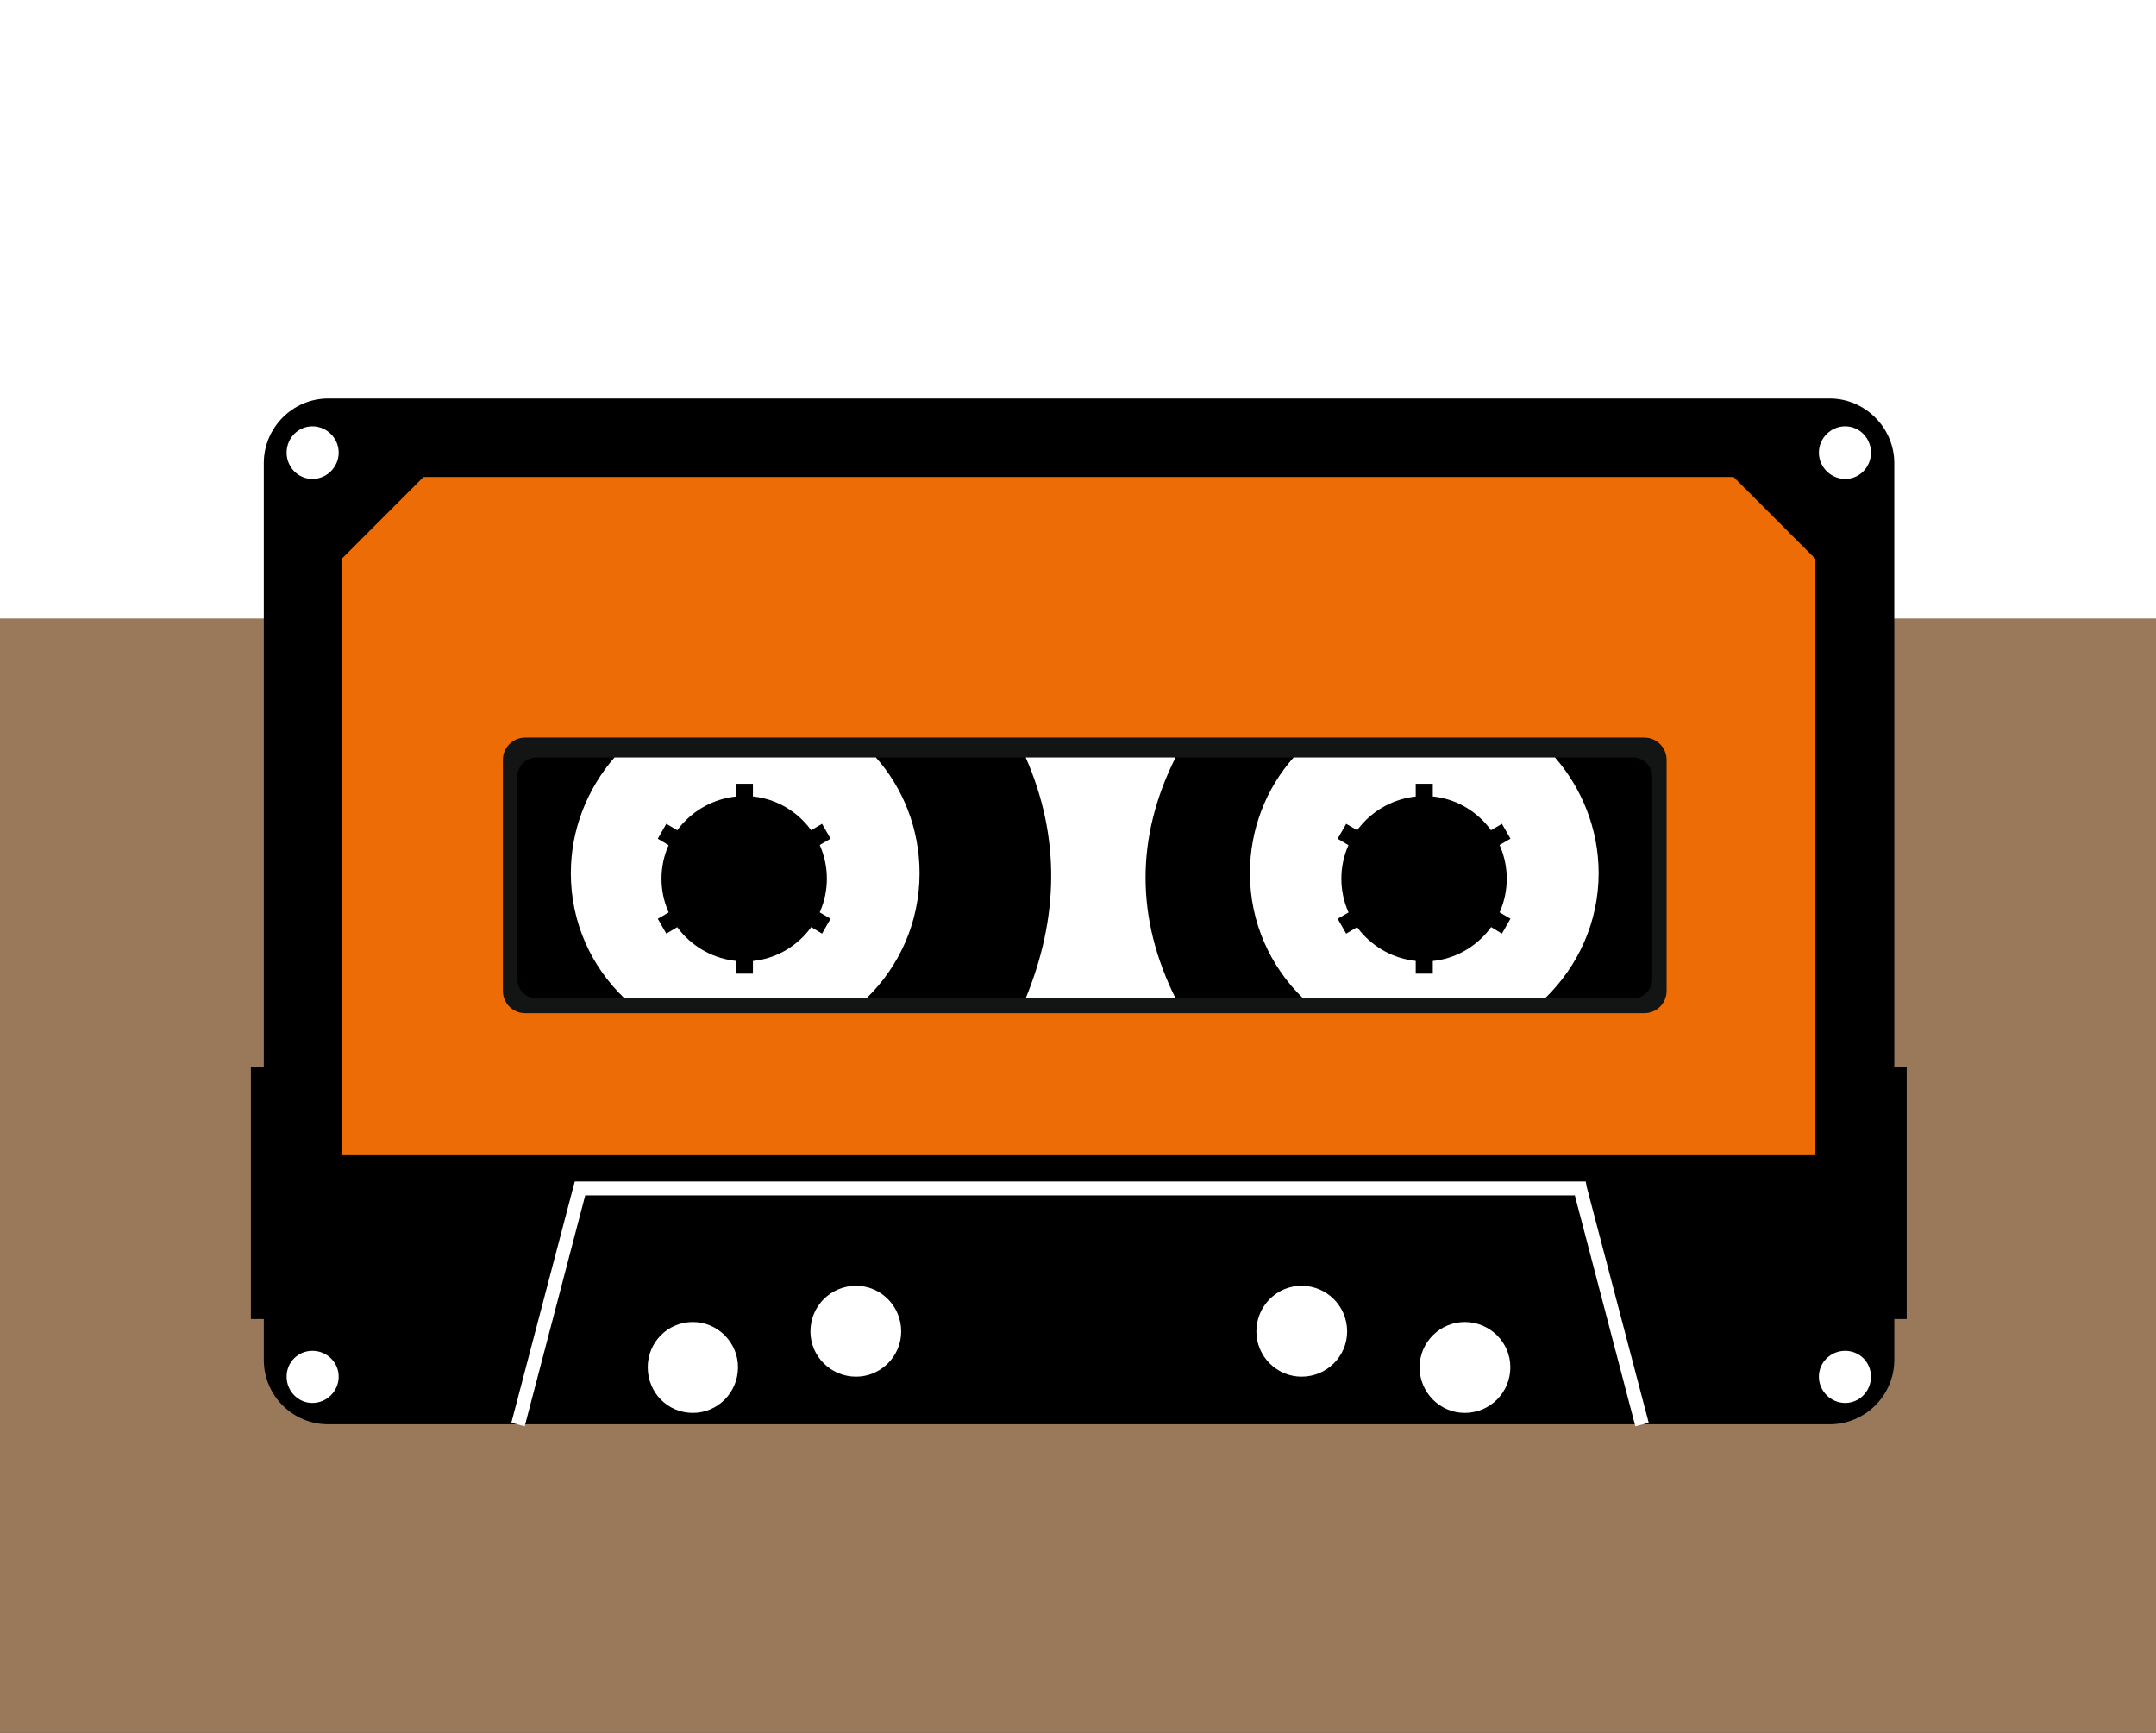
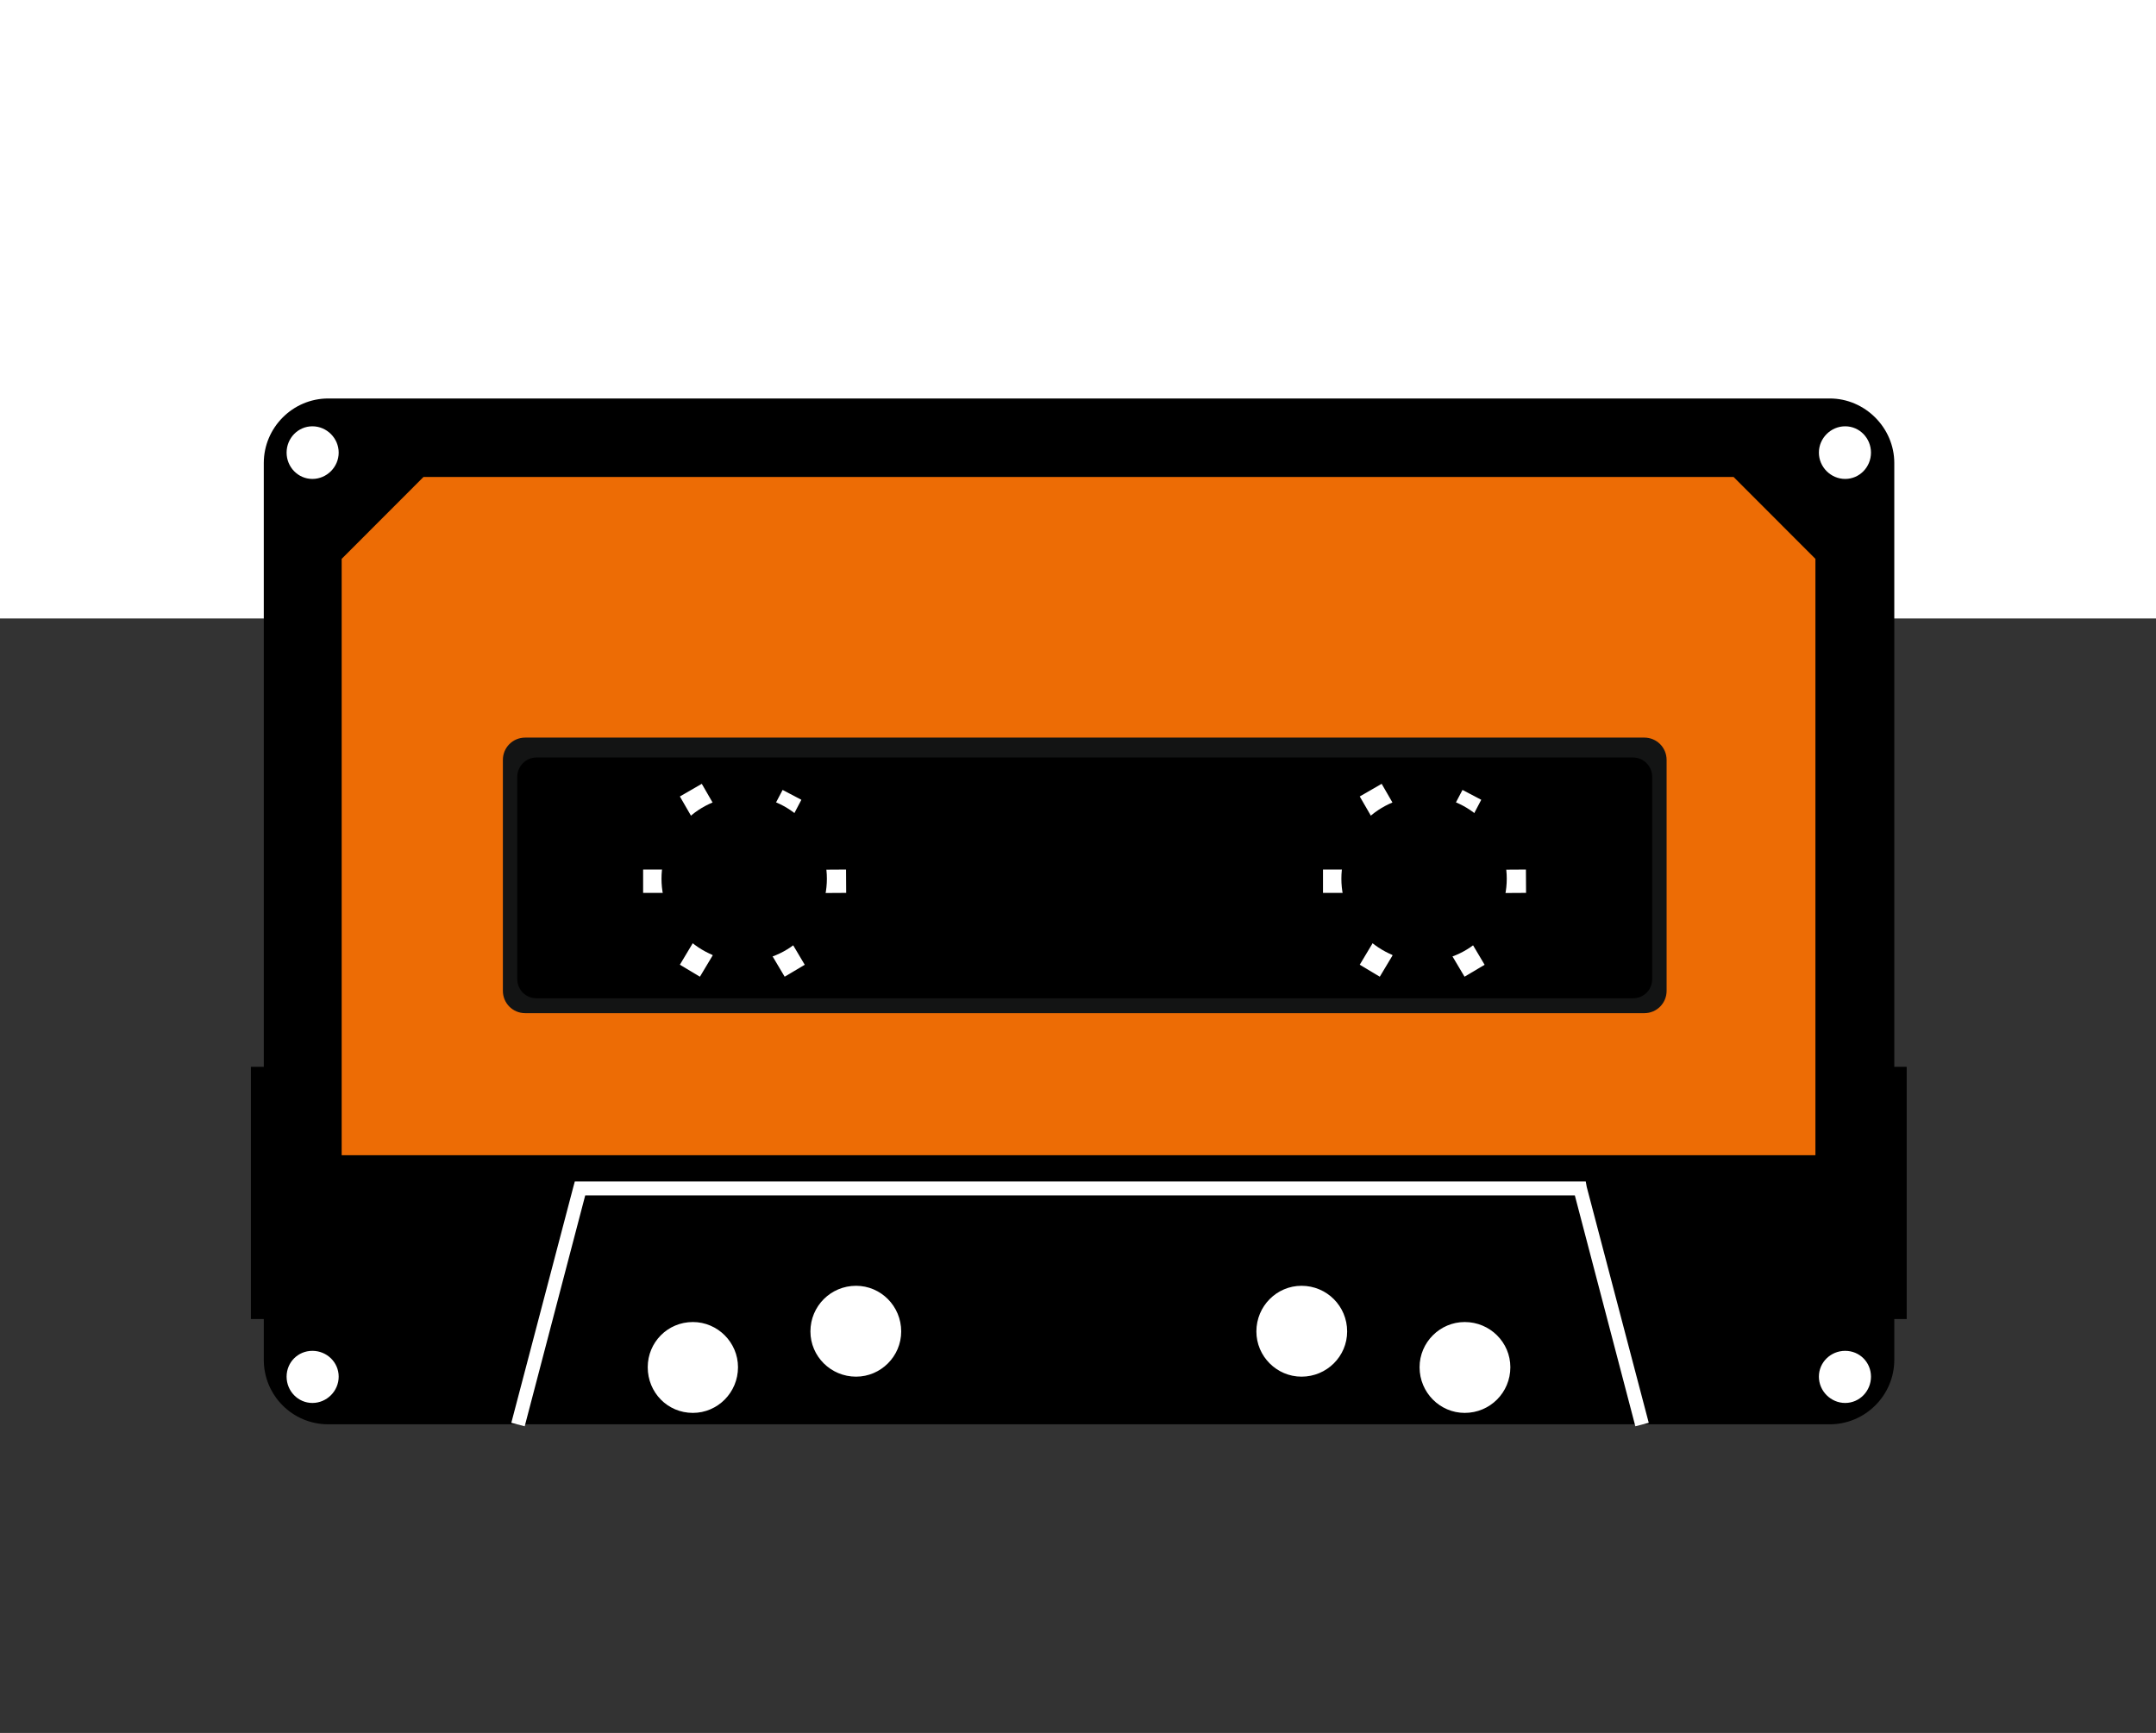
<svg xmlns="http://www.w3.org/2000/svg" width="352" height="283" viewBox="0 0 352 283" fill="none">
  <rect x="0" y="0" width="352" height="283" fill="#333333" stroke="none" />
  <g clip-path="url(#clip0_1200_351)">
-     <rect width="352" height="283" fill="#9A795B" />
    <rect x="-53" width="443" height="101" fill="white" />
    <path fill-rule="evenodd" clip-rule="evenodd" d="M53.596 65.074H298.744C304.494 65.074 309.272 69.859 309.272 75.616V174.216H311.297V215.407H309.272V222.055C309.272 227.894 304.494 232.596 298.744 232.596H53.596C47.764 232.596 43.067 227.894 43.067 222.055V215.407H40.961V174.216H43.067V75.616C43.067 69.859 47.764 65.074 53.596 65.074Z" fill="black" />
    <path d="M83.48 232.352L93.603 193.837L93.845 192.945H94.737H258.007H258.897L259.06 193.837L269.183 232.352L266.996 232.92L257.116 195.216H95.546L85.665 232.92L83.48 232.352Z" fill="white" />
    <path fill-rule="evenodd" clip-rule="evenodd" d="M69.144 77.887H283.032L296.395 91.266V188.649H55.782V91.266L69.144 77.887Z" fill="#ED6C05" />
    <path fill-rule="evenodd" clip-rule="evenodd" d="M85.748 120.453H268.455C270.48 120.453 272.099 122.075 272.099 124.102V161.806C272.099 163.833 270.48 165.455 268.455 165.455H85.748C83.724 165.455 82.103 163.833 82.103 161.806V124.102C82.103 122.075 83.723 120.453 85.748 120.453Z" fill="#131414" />
    <path fill-rule="evenodd" clip-rule="evenodd" d="M51.003 69.617C53.352 69.617 55.295 71.563 55.295 73.915C55.295 76.266 53.352 78.212 51.003 78.212C48.654 78.212 46.792 76.266 46.792 73.915C46.792 71.563 48.654 69.617 51.003 69.617ZM301.254 69.617C303.603 69.617 305.466 71.563 305.466 73.915C305.466 76.266 303.603 78.212 301.254 78.212C298.906 78.212 296.962 76.266 296.962 73.915C296.961 71.563 298.906 69.617 301.254 69.617Z" fill="white" />
    <path fill-rule="evenodd" clip-rule="evenodd" d="M51.003 220.598C53.352 220.598 55.295 222.463 55.295 224.814C55.295 227.165 53.352 229.111 51.003 229.111C48.654 229.111 46.792 227.165 46.792 224.814C46.792 222.463 48.654 220.598 51.003 220.598ZM301.254 220.598C303.603 220.598 305.466 222.463 305.466 224.814C305.466 227.165 303.603 229.111 301.254 229.111C298.906 229.111 296.962 227.165 296.962 224.814C296.962 222.463 298.906 220.598 301.254 220.598Z" fill="white" />
    <path fill-rule="evenodd" clip-rule="evenodd" d="M113.121 215.895C117.17 215.895 120.49 219.22 120.49 223.274C120.49 227.409 117.169 230.733 113.121 230.733C108.99 230.733 105.751 227.409 105.751 223.274C105.752 219.22 108.99 215.895 113.121 215.895ZM139.766 209.977C143.815 209.977 147.135 213.301 147.135 217.436C147.135 221.49 143.815 224.815 139.766 224.815C135.635 224.815 132.314 221.49 132.314 217.436C132.315 213.3 135.635 209.977 139.766 209.977ZM239.137 215.895C235.088 215.895 231.767 219.22 231.767 223.274C231.767 227.409 235.088 230.733 239.137 230.733C243.268 230.733 246.589 227.409 246.589 223.274C246.588 219.22 243.268 215.895 239.137 215.895ZM212.492 209.977C208.443 209.977 205.123 213.301 205.123 217.436C205.123 221.49 208.444 224.815 212.492 224.815C216.623 224.815 219.943 221.49 219.943 217.436C219.943 213.3 216.623 209.977 212.492 209.977Z" fill="white" />
    <path fill-rule="evenodd" clip-rule="evenodd" d="M87.611 123.699H266.592C268.374 123.699 269.75 125.159 269.75 126.861V159.862C269.75 161.646 268.374 163.025 266.592 163.025H87.611C85.829 163.025 84.452 161.646 84.452 159.862V126.861C84.451 125.158 85.829 123.699 87.611 123.699Z" fill="black" />
-     <path fill-rule="evenodd" clip-rule="evenodd" d="M100.325 123.699H143.005C147.46 128.727 150.132 135.375 150.132 142.592C150.132 150.619 146.812 157.836 141.467 163.025H101.944C96.519 157.836 93.198 150.619 93.198 142.592C93.198 135.375 95.952 128.726 100.325 123.699ZM211.197 123.699H253.877C258.25 128.727 261.004 135.375 261.004 142.592C261.004 150.619 257.602 157.836 252.257 163.025H212.736C207.39 157.836 204.07 150.619 204.07 142.592C204.07 135.375 206.743 128.726 211.197 123.699Z" fill="white" />
-     <path fill-rule="evenodd" clip-rule="evenodd" d="M167.464 123.699C175.644 123.699 183.742 123.699 191.922 123.699C185.362 136.834 185.443 149.97 191.922 163.025C183.742 163.025 175.644 163.025 167.464 163.025C172.809 149.97 173.213 136.834 167.464 123.699Z" fill="white" />
    <path fill-rule="evenodd" clip-rule="evenodd" d="M114.011 133.282L112.547 130.78L114.986 129.39L116.379 131.892C117.563 131.406 118.818 131.058 120.141 130.919V128H122.927V130.85C124.251 130.988 125.505 131.336 126.69 131.823L128.014 129.39L130.452 130.78L129.128 133.143C130.173 133.909 131.148 134.812 131.984 135.854L134.214 134.533L135.606 136.966L133.447 138.217C134.005 139.469 134.353 140.72 134.562 142.11H137V144.89H134.631C134.492 146.28 134.144 147.601 133.586 148.852L135.606 150.033L134.214 152.466L132.263 151.285C131.427 152.397 130.451 153.439 129.337 154.204L130.451 156.22L128.013 157.61L126.898 155.594C125.645 156.15 124.321 156.498 122.927 156.637V159H120.141V156.637C118.747 156.428 117.424 156.081 116.17 155.525L114.986 157.61L112.547 156.22L113.802 154.065C112.687 153.231 111.782 152.258 111.015 151.146L108.786 152.467L107.392 150.034L109.691 148.713C109.204 147.532 108.855 146.211 108.716 144.89H106V142.11H108.786C108.995 140.789 109.344 139.538 109.831 138.426L107.393 136.967L108.786 134.534L111.294 135.994C112.06 134.95 112.966 134.046 114.011 133.282ZM121.673 133.769C127.177 133.769 131.705 138.217 131.705 143.777C131.705 149.269 127.177 153.786 121.673 153.786C116.17 153.786 111.642 149.269 111.642 143.777C111.642 138.217 116.17 133.769 121.673 133.769Z" fill="black" />
    <path d="M127.774 129L130.837 130.61L129.063 133.986L126 132.375L127.774 129Z" fill="white" />
    <path d="M111 130.066L114.577 128.001L116.484 131.304L112.907 133.369L111 130.066Z" fill="white" />
    <path d="M105 142H109.13V145.813H105V142Z" fill="white" />
    <path d="M111 157.543L113.122 153.999L116.393 155.958L114.272 159.502L111 157.543Z" fill="white" />
    <path d="M128.108 159.5L126 155.949L129.279 154.002L131.387 157.553L128.108 159.5Z" fill="white" />
    <path d="M138.153 145.812L134.023 145.838L134 142.025L138.13 141.999L138.153 145.812Z" fill="white" />
    <path fill-rule="evenodd" clip-rule="evenodd" d="M121.61 157C128.852 157 135 151.023 135 143.499C135 135.975 128.852 130 121.61 130C114.146 130 108 135.977 108 143.499C108 151.025 114.146 157 121.61 157Z" fill="black" />
    <path fill-rule="evenodd" clip-rule="evenodd" d="M225.011 133.282L223.547 130.78L225.986 129.39L227.379 131.892C228.563 131.406 229.818 131.058 231.141 130.919V128H233.927V130.85C235.251 130.988 236.505 131.336 237.69 131.823L239.014 129.39L241.452 130.78L240.128 133.143C241.173 133.909 242.148 134.812 242.984 135.854L245.214 134.533L246.606 136.966L244.447 138.217C245.005 139.469 245.353 140.72 245.562 142.11H248V144.89H245.631C245.492 146.28 245.144 147.601 244.586 148.852L246.606 150.033L245.214 152.466L243.263 151.285C242.427 152.397 241.451 153.439 240.337 154.204L241.451 156.22L239.013 157.61L237.898 155.594C236.645 156.15 235.321 156.498 233.927 156.637V159H231.141V156.637C229.747 156.428 228.424 156.081 227.17 155.525L225.986 157.61L223.547 156.22L224.802 154.065C223.687 153.231 222.782 152.258 222.015 151.146L219.786 152.467L218.392 150.034L220.691 148.713C220.204 147.532 219.855 146.211 219.716 144.89H217V142.11H219.786C219.995 140.789 220.344 139.538 220.831 138.426L218.393 136.967L219.786 134.534L222.294 135.994C223.06 134.95 223.966 134.046 225.011 133.282ZM232.673 133.769C238.177 133.769 242.705 138.217 242.705 143.777C242.705 149.269 238.177 153.786 232.673 153.786C227.17 153.786 222.642 149.269 222.642 143.777C222.642 138.217 227.17 133.769 232.673 133.769Z" fill="black" />
    <path d="M238.774 129L241.837 130.61L240.063 133.986L237 132.375L238.774 129Z" fill="white" />
    <path d="M222 130.066L225.577 128.001L227.484 131.304L223.907 133.369L222 130.066Z" fill="white" />
    <path d="M216 142H220.13V145.813H216V142Z" fill="white" />
    <path d="M222 157.543L224.122 153.999L227.393 155.958L225.272 159.502L222 157.543Z" fill="white" />
    <path d="M239.108 159.5L237 155.949L240.279 154.002L242.387 157.553L239.108 159.5Z" fill="white" />
    <path d="M249.153 145.812L245.023 145.838L245 142.025L249.13 141.999L249.153 145.812Z" fill="white" />
    <path fill-rule="evenodd" clip-rule="evenodd" d="M232.61 157C239.852 157 246 151.023 246 143.499C246 135.975 239.852 130 232.61 130C225.146 130 219 135.977 219 143.499C219 151.025 225.146 157 232.61 157Z" fill="black" />
  </g>
  <defs>
    <clipPath id="clip0_1200_351">
      <rect width="352" height="283" fill="white" />
    </clipPath>
  </defs>
</svg>